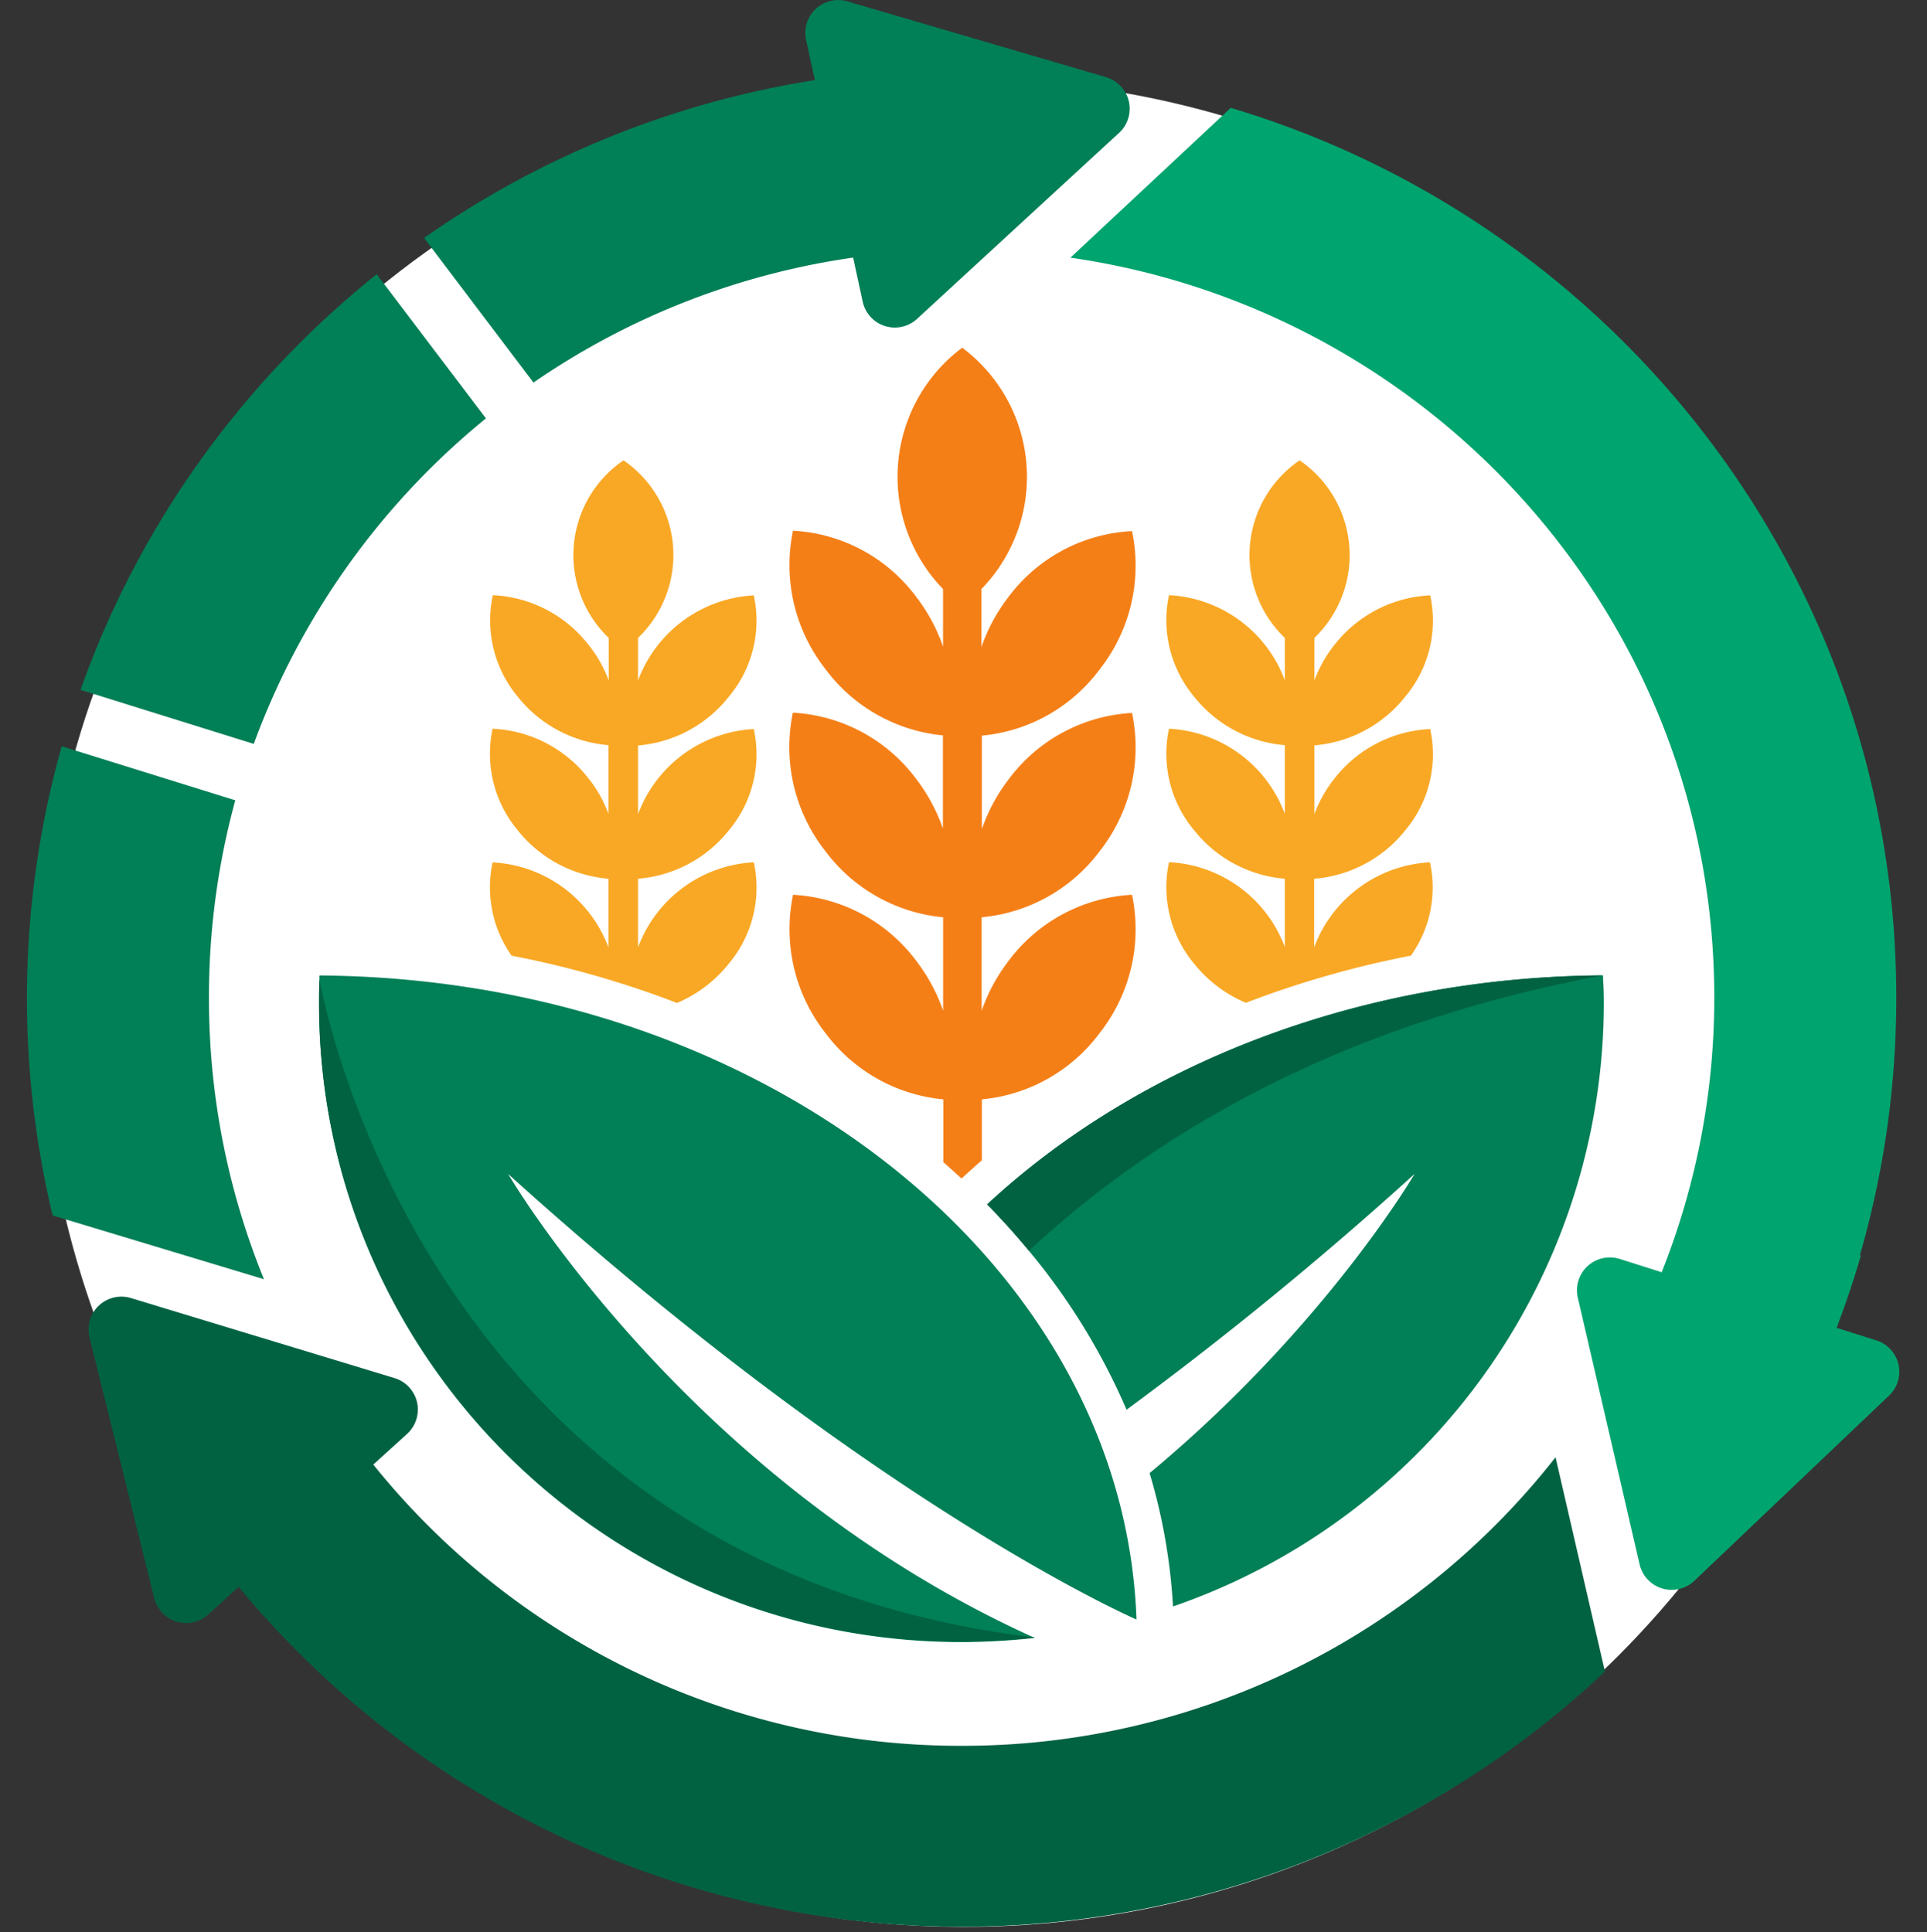
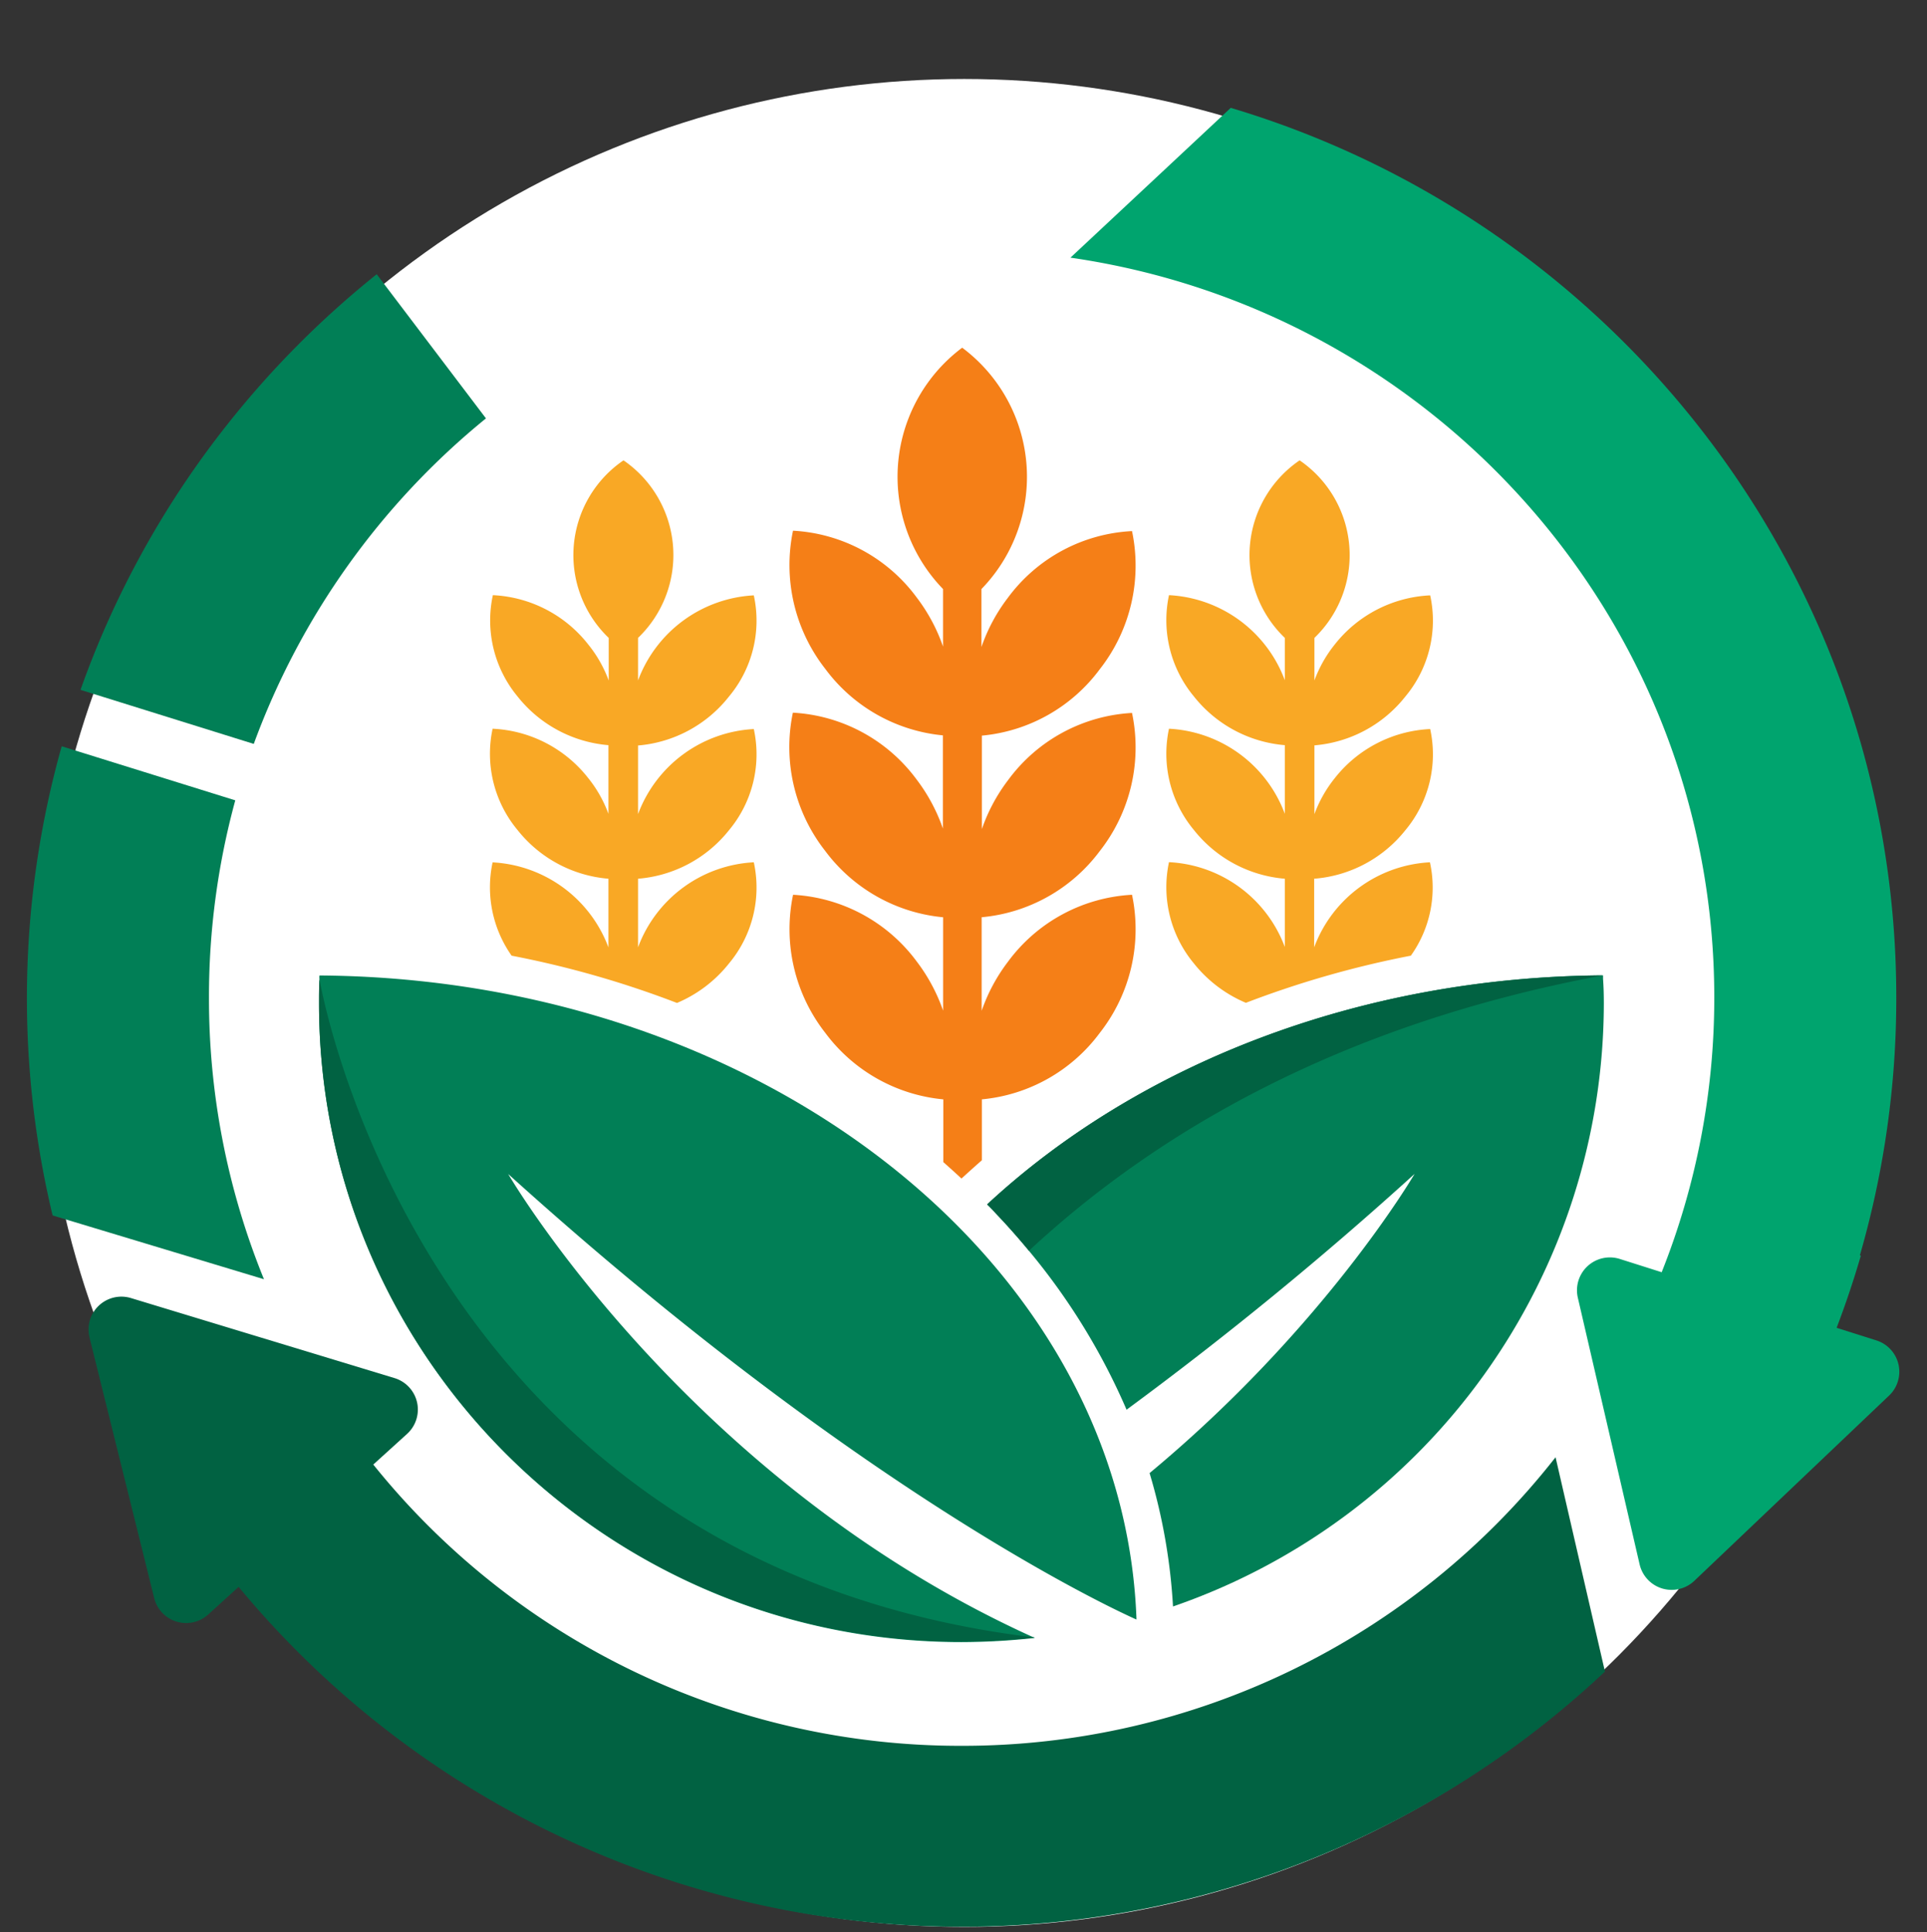
<svg xmlns="http://www.w3.org/2000/svg" viewBox="0 0 292.96 293.78">
  <rect x="0" y="0" width="292.96" height="293.78" fill="#333333" stroke="none" />
  <defs>
    <style>.cls-1{fill:#fff;}.cls-2{fill:#f57f17;}.cls-3{fill:#f9a825;}.cls-4{fill:#017f56;}.cls-4,.cls-5,.cls-6{fill-rule:evenodd;}.cls-5{fill:#016242;}.cls-6{fill:#00a46e;}.cls-7{fill:none;}</style>
  </defs>
  <g id="Calque_2" data-name="Calque 2">
    <g id="Layer_1" data-name="Layer 1">
      <circle class="cls-1" cx="146.6" cy="152.51" r="140.5" />
      <path class="cls-2" d="M149.24,139.48V153.7a26.72,26.72,0,0,1,4-7.46,25.07,25.07,0,0,1,18.86-10.18,25.51,25.51,0,0,1-4.9,21,25.23,25.23,0,0,1-17.93,10.11v9.26c-1,.88-2,1.78-3,2.69l-.1.09c-.9-.84-1.83-1.68-2.76-2.5v-9.54a25.29,25.29,0,0,1-17.94-10.11,25.58,25.58,0,0,1-4.9-21,25.06,25.06,0,0,1,18.81,10.16,26.86,26.86,0,0,1,4,7.46v-14.2a25.29,25.29,0,0,1-17.94-10.11,25.58,25.58,0,0,1-4.9-21,25.06,25.06,0,0,1,18.81,10.16,26.86,26.86,0,0,1,4,7.46V111.82a25.23,25.23,0,0,1-17.89-10.12,25.62,25.62,0,0,1-4.9-21,25,25,0,0,1,18.81,10.16,26.72,26.72,0,0,1,4,7.46V89.57a24.52,24.52,0,0,1,2.91-36.7,24.5,24.5,0,0,1,2.93,36.7v8.81a26.59,26.59,0,0,1,4-7.46A25,25,0,0,1,172.1,80.76a25.51,25.51,0,0,1-4.9,21,25.18,25.18,0,0,1-17.93,10.1v14.21a26.72,26.72,0,0,1,4-7.46,25.06,25.06,0,0,1,18.83-10.2,25.51,25.51,0,0,1-4.9,21,25.25,25.25,0,0,1-18,10.07Z" />
      <path class="cls-3" d="M199.79,133.62v10.43a19.88,19.88,0,0,1,17.6-12.93,17.83,17.83,0,0,1-2.9,14.2,148.91,148.91,0,0,0-25.08,7.17,20.08,20.08,0,0,1-7.91-6,18.14,18.14,0,0,1-3.78-15.39A19.87,19.87,0,0,1,195.33,144V133.62a19.7,19.7,0,0,1-13.83-7.42,18.14,18.14,0,0,1-3.78-15.39,19.88,19.88,0,0,1,17.61,12.94V113.31a19.7,19.7,0,0,1-13.83-7.42,18.14,18.14,0,0,1-3.78-15.39,19.88,19.88,0,0,1,17.61,12.94V97A17.44,17.44,0,0,1,197.58,70a17.46,17.46,0,0,1,2.25,27v6.47a19.39,19.39,0,0,1,3.1-5.48,19.6,19.6,0,0,1,14.5-7.46,18,18,0,0,1-3.78,15.39,19.66,19.66,0,0,1-13.82,7.42V123.8a19.39,19.39,0,0,1,3.1-5.48,19.6,19.6,0,0,1,14.5-7.46,18,18,0,0,1-3.78,15.39,19.67,19.67,0,0,1-13.86,7.37ZM97,133.62v10.43a19.88,19.88,0,0,1,17.6-12.93,18,18,0,0,1-3.78,15.39,20,20,0,0,1-7.9,6,148.17,148.17,0,0,0-25.14-7.19,18.06,18.06,0,0,1-2.89-14.19,19.92,19.92,0,0,1,17.61,12.93V133.62a19.7,19.7,0,0,1-13.83-7.42,18.14,18.14,0,0,1-3.78-15.39,19.57,19.57,0,0,1,14.5,7.46,19.18,19.18,0,0,1,3.11,5.48V113.31a19.7,19.7,0,0,1-13.83-7.42A18.14,18.14,0,0,1,74.93,90.5,19.57,19.57,0,0,1,89.43,98a19.18,19.18,0,0,1,3.11,5.48V97A17.44,17.44,0,0,1,94.79,70,17.46,17.46,0,0,1,97,97v6.47a19.91,19.91,0,0,1,17.6-12.94,18,18,0,0,1-3.78,15.39A19.66,19.66,0,0,1,97,113.36V123.8a19.91,19.91,0,0,1,17.6-12.94,18,18,0,0,1-3.78,15.39A19.67,19.67,0,0,1,97,133.62Z" />
      <path class="cls-4" d="M172.83,246.26h-.08l-.28-.13c-4-1.82-42-19.51-95.21-67.61,0,0,27.18,46.71,80.07,70.55a104.11,104.11,0,0,1-11.17.63c-53.94,0-97.66-43.5-97.66-97.11,0-1.23,0-2.45.07-3.67a2.35,2.35,0,0,1,0-.59c40.37.28,76.19,15.93,98.88,40,15.18,16.12,24.48,36,25.32,57.67v.25Z" />
      <path class="cls-4" d="M243.83,152.59a97.17,97.17,0,0,1-65.5,91.69A87.92,87.92,0,0,0,174.77,224c26.48-22,40.08-45.14,40.29-45.5a553,553,0,0,1-43.79,35.86,98.84,98.84,0,0,0-14.84-24.16c-1.52-1.84-3.11-3.65-4.78-5.41-.52-.55-1-1.1-1.58-1.64,22.76-21.13,56.25-34.57,93.64-34.83v.53c.09,1.24.12,2.49.12,3.75Z" />
      <path class="cls-5" d="M243.71,148.31c-40.53,7.56-68.4,24.32-87.28,41.88-1.52-1.84-3.11-3.65-4.78-5.41-.52-.55-1-1.1-1.58-1.64C172.83,162,206.32,148.57,243.71,148.31ZM157.33,249a104.11,104.11,0,0,1-11.17.63c-53.94,0-97.66-43.47-97.66-97.08,0-1.23,0-2.45.07-3.67C48.57,148.92,63.37,237.7,157.33,249Z" />
      <path class="cls-4" d="M73.88,63.62,57.27,41.7A142.37,142.37,0,0,0,34.58,64.52,140.67,140.67,0,0,0,12.24,104.9l26.34,8.22A114.69,114.69,0,0,1,73.88,63.62ZM31.77,151.7a113.37,113.37,0,0,1,4-30L9.38,113.48A141.48,141.48,0,0,0,8,184.82l32.13,9.7A112.91,112.91,0,0,1,31.77,151.7Z" />
      <path class="cls-5" d="M146.2,265.47A114.46,114.46,0,0,1,56.75,222.7L61.93,218A5,5,0,0,0,60,209.56L19.93,197.39a5,5,0,0,0-6.32,6L23.44,243a5,5,0,0,0,8.24,2.48l4.6-4.18A142.7,142.7,0,0,0,244,254.18l-7.51-32.59a114.53,114.53,0,0,1-90.3,43.88Z" />
      <path class="cls-6" d="M285.35,203.85l-6.13-1.94q2.07-5.43,3.69-11h-.16a140.65,140.65,0,0,0,5.54-39.21c0-63.87-42.65-117.83-101.18-135.3L162.74,39.18c55.36,8,97.88,55.32,97.88,112.52a112.71,112.71,0,0,1-8,41.76l.24.07-6.59-2.09a5,5,0,0,0-6.4,5.86l9.4,40.58a5,5,0,0,0,8.34,2.48l29.65-28.21a5,5,0,0,0-1.91-8.3Z" />
-       <path class="cls-4" d="M81.1,58.17a114.11,114.11,0,0,1,48.6-19l1.45,6.69a5,5,0,0,0,8.3,2.6l30.73-28.3a5,5,0,0,0-2-8.42L128.84.21A5,5,0,0,0,122.53,6l1.35,6.18a141.81,141.81,0,0,0-59.41,24Z" />
      <rect class="cls-7" y="0.81" width="292.96" height="292.96" />
    </g>
  </g>
</svg>